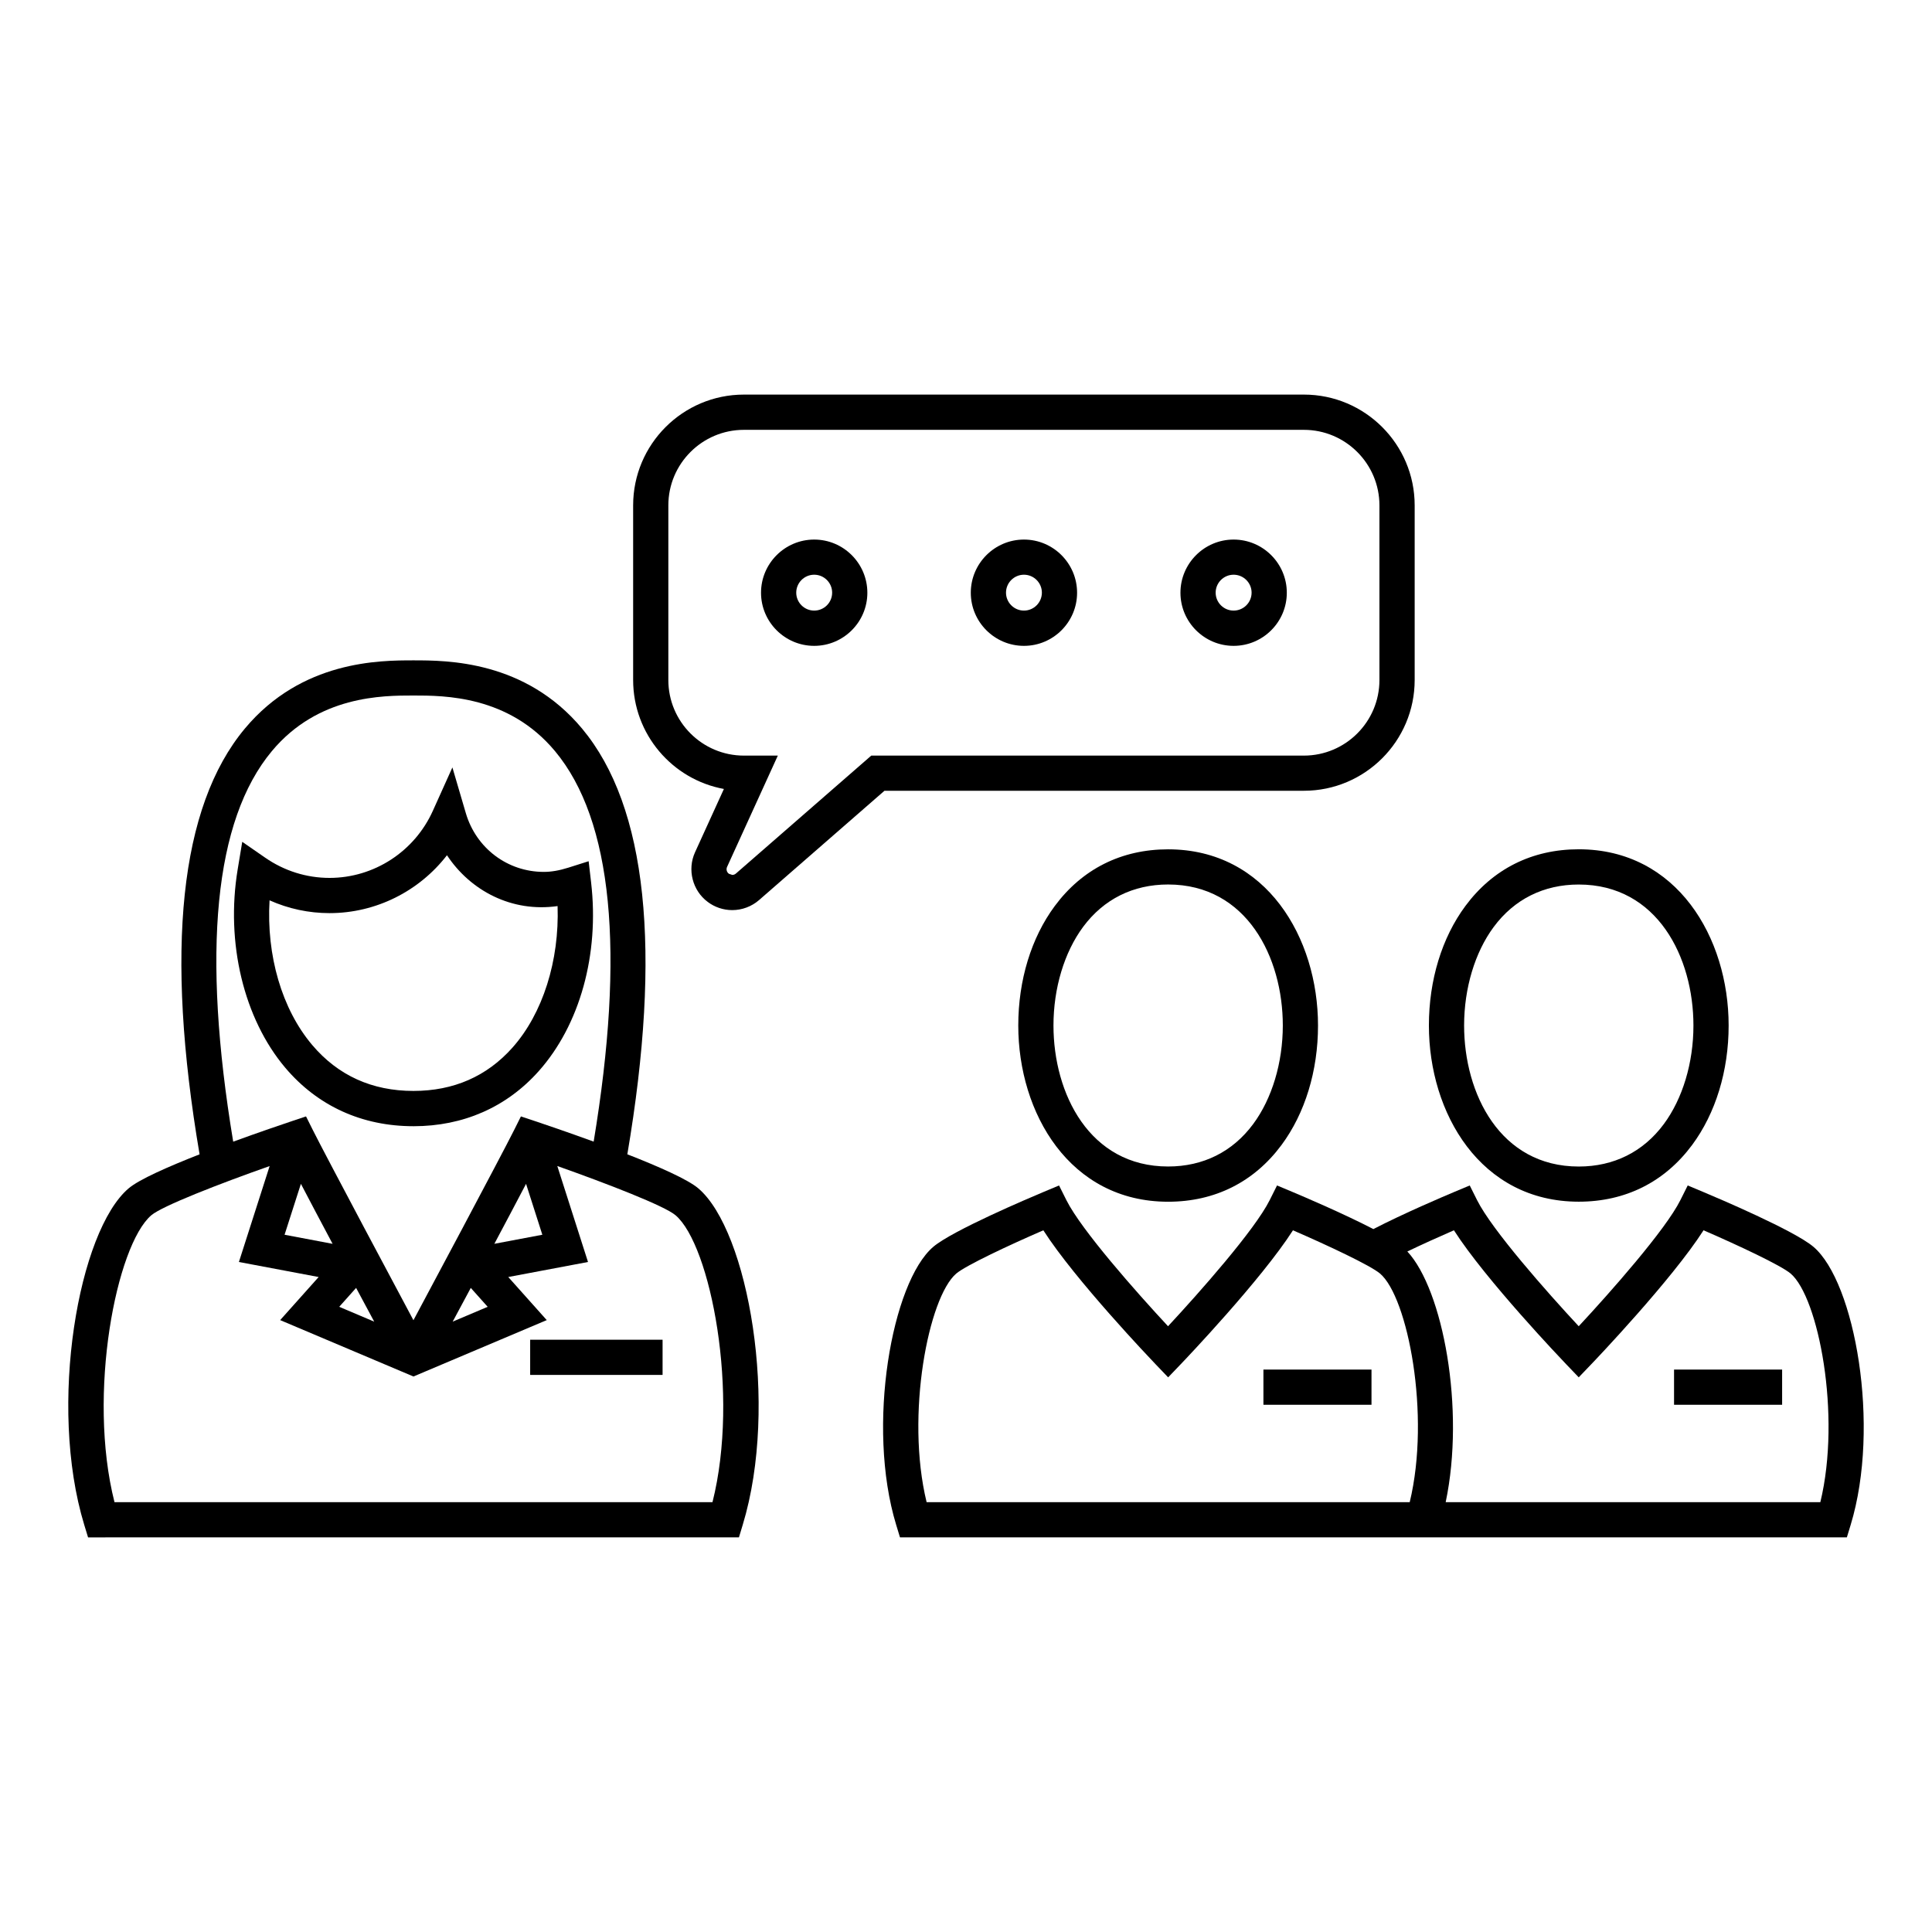
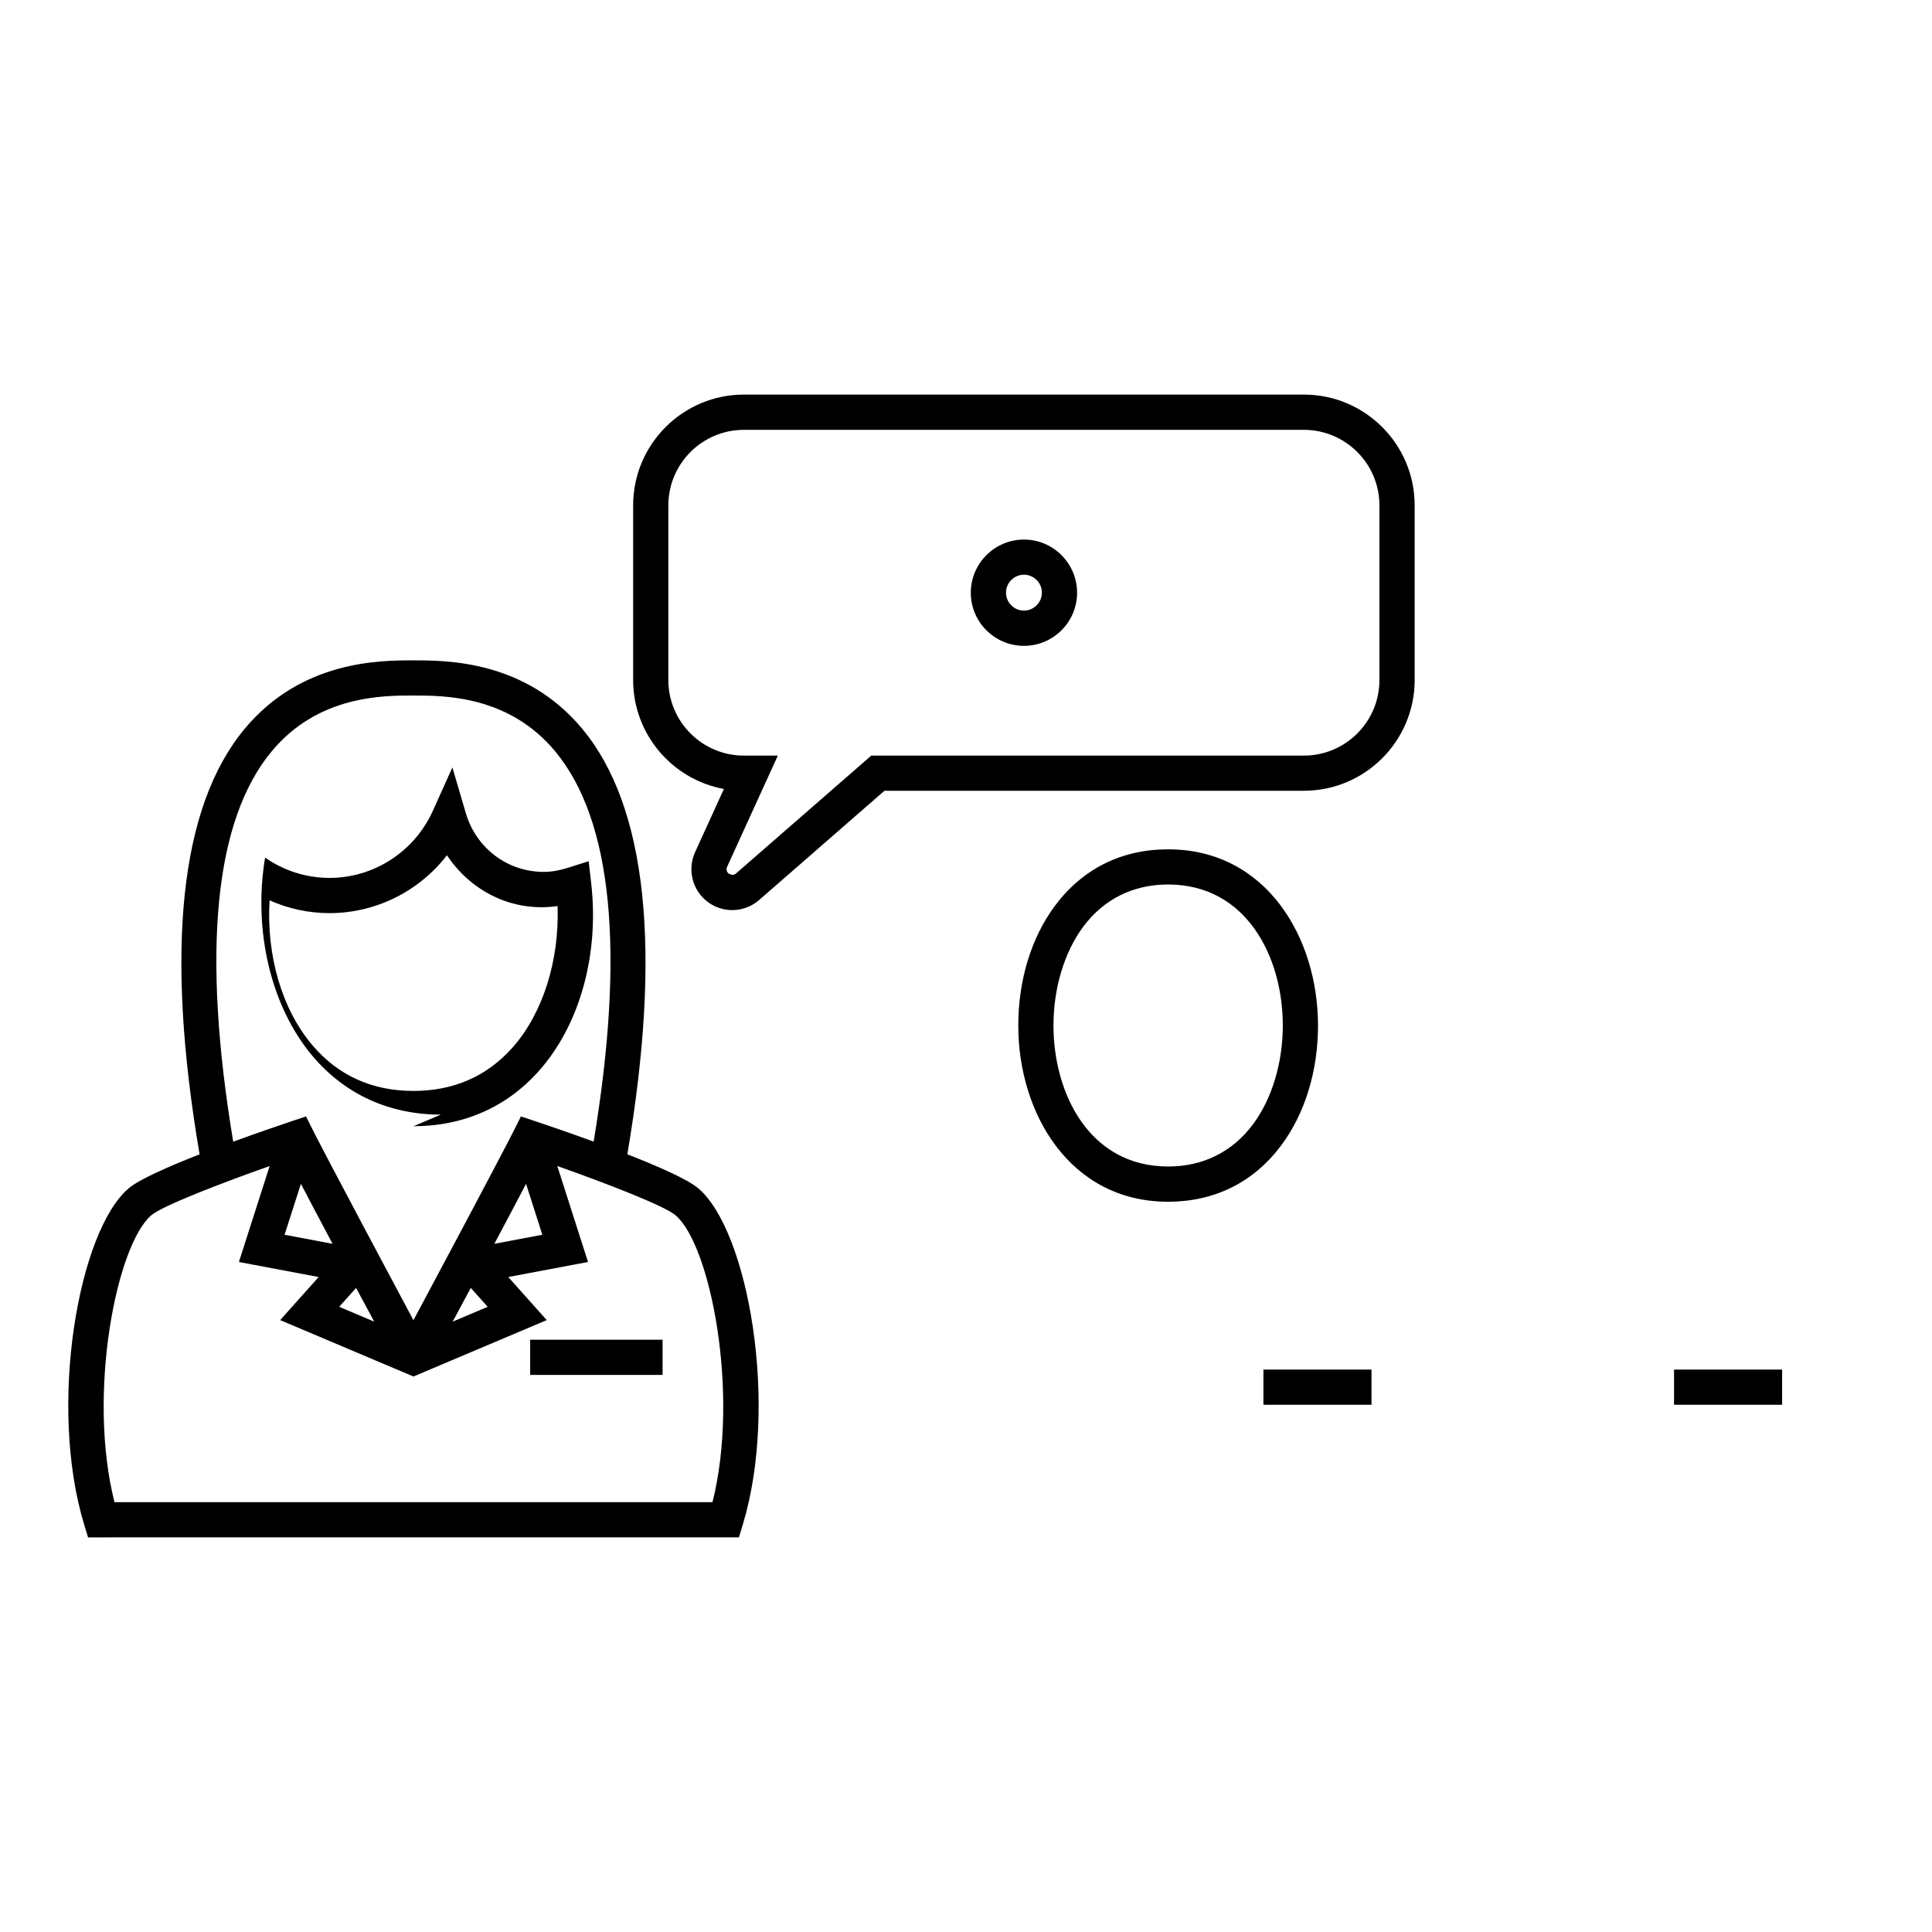
<svg xmlns="http://www.w3.org/2000/svg" fill="#000000" width="800px" height="800px" version="1.1" viewBox="144 144 512 512">
  <g>
    <path d="m453.56 369.08c-12.363 0-22.746 5.195-30.031 15.02-6.242 8.414-9.676 19.668-9.676 31.676 0 23.203 13.641 46.695 39.707 46.695 12.363 0 22.746-5.195 30.043-15.02 6.242-8.414 9.684-19.656 9.684-31.676 0-23.211-13.652-46.695-39.727-46.695zm22.539 72.812c-5.449 7.352-13.25 11.242-22.539 11.242-20.871 0-30.379-19.367-30.379-37.367 0-9.879 2.863-19.387 7.848-26.125 5.449-7.352 13.25-11.242 22.531-11.242 20.879 0 30.398 19.367 30.398 37.367-0.004 9.879-2.867 19.398-7.859 26.125z" />
    <path d="m478.82 506.95h28.641v9.328h-28.641z" />
-     <path d="m562.38 462.46c12.363 0 22.746-5.195 30.043-15.02 6.242-8.414 9.684-19.656 9.684-31.676 0-23.203-13.648-46.695-39.727-46.695-12.363 0-22.746 5.195-30.031 15.02-6.242 8.414-9.676 19.668-9.676 31.676 0 23.211 13.641 46.695 39.707 46.695zm-22.531-72.809c5.449-7.352 13.25-11.242 22.531-11.242 20.879 0 30.398 19.367 30.398 37.367 0 9.879-2.863 19.387-7.856 26.125-5.449 7.352-13.25 11.242-22.539 11.242-20.871 0-30.379-19.367-30.379-37.367 0-9.883 2.863-19.398 7.844-26.125z" />
-     <path d="m624.57 474.41c-5.066-4.309-25.273-12.883-29.277-14.562l-4.031-1.688-1.949 3.898c-3.957 7.91-18.594 24.445-26.934 33.41-8.34-8.965-22.98-25.5-26.934-33.41l-1.949-3.898-4.031 1.688c-2.816 1.184-13.555 5.746-21.504 9.871-7.941-4.113-18.695-8.695-21.504-9.871l-4.031-1.688-1.949 3.898c-3.957 7.91-18.594 24.445-26.934 33.41-8.34-8.965-22.98-25.5-26.934-33.41l-1.949-3.898-4.031 1.688c-4.004 1.68-24.211 10.254-29.285 14.562-10.973 9.32-17.84 47.469-9.844 73.707l1.008 3.305 250.93-0.004 1.008-3.305c7.988-26.262 1.102-64.402-9.871-73.703zm-106.98 67.676h-128.03c-5.617-23.082 0.504-54.328 7.856-60.578 2.547-2.156 13.965-7.519 23.082-11.465 8.398 13.137 28.754 34.453 29.707 35.453l3.367 3.516 3.367-3.516c0.953-0.988 21.301-22.316 29.707-35.453 9.105 3.945 20.527 9.301 23.082 11.465 7.344 6.242 13.453 37.488 7.863 60.578zm108.82 0h-99.289c5.195-24.688-0.711-56.27-10.16-66.43 3.938-1.883 8.352-3.883 12.344-5.617 8.398 13.137 28.754 34.453 29.707 35.453l3.367 3.516 3.367-3.516c0.953-0.988 21.301-22.316 29.707-35.453 9.105 3.945 20.527 9.301 23.082 11.465 7.352 6.246 13.465 37.492 7.875 60.582z" />
    <path d="m587.64 506.95h28.641v9.328h-28.641z" />
    <path d="m489.55 353.56c16.18 0 29.352-13.164 29.352-29.352v-46.285c0-16.188-13.164-29.352-29.352-29.352h-148.41c-16.188 0-29.352 13.164-29.352 29.352v46.285c0 14.379 10.383 26.375 24.051 28.875l-7.652 16.785c-2.098 4.598-0.672 10.141 3.359 13.145 1.848 1.398 4.152 2.176 6.492 2.176 2.621 0 5.16-0.953 7.129-2.668l33.223-28.961zm-150.51 21.926c-0.344 0.309-0.727 0.375-0.988 0.375l-0.895-0.309c-0.57-0.418-0.766-1.184-0.477-1.809l13.453-29.5h-8.992c-11.047 0-20.023-8.984-20.023-20.023v-46.285c0-11.047 8.984-20.023 20.023-20.023h148.4c11.039 0 20.023 8.984 20.023 20.023v46.285c0 11.047-8.984 20.023-20.023 20.023l-114.64-0.004z" />
-     <path d="m359.77 286.99c-7.762 0-14.09 6.324-14.09 14.09 0 7.762 6.324 14.078 14.09 14.078 7.762 0 14.09-6.316 14.09-14.078-0.004-7.766-6.32-14.09-14.09-14.09zm0 18.824c-2.621 0-4.758-2.137-4.758-4.75 0-2.621 2.137-4.758 4.758-4.758 2.621 0 4.758 2.137 4.758 4.758 0 2.625-2.129 4.75-4.758 4.75z" />
    <path d="m415.36 286.99c-7.762 0-14.09 6.324-14.09 14.09 0 7.762 6.324 14.078 14.09 14.078 7.762 0 14.078-6.316 14.078-14.078 0-7.766-6.316-14.09-14.078-14.09zm0 18.824c-2.621 0-4.758-2.137-4.758-4.75 0-2.621 2.137-4.758 4.758-4.758 2.613 0 4.75 2.137 4.75 4.758-0.012 2.625-2.137 4.75-4.75 4.75z" />
-     <path d="m470.92 286.99c-7.762 0-14.09 6.324-14.09 14.09 0 7.762 6.324 14.078 14.09 14.078 7.773 0 14.098-6.316 14.098-14.078 0-7.766-6.324-14.09-14.098-14.09zm0 18.824c-2.621 0-4.758-2.137-4.758-4.75 0-2.621 2.137-4.758 4.758-4.758s4.766 2.137 4.766 4.758c-0.004 2.625-2.141 4.75-4.766 4.75z" />
    <path d="m310.25 449.91c9.191-54.086 5.254-92.133-11.988-112.82-15.078-18.09-35.836-18.09-44.691-18.09-8.855 0-29.613 0-44.691 18.09-17.25 20.684-21.188 58.73-11.988 112.82-8.258 3.238-16.02 6.644-18.809 9.023-13.219 11.207-21.449 57.352-11.754 89.184l1.008 3.305 172.49-0.004 1-3.305c9.676-31.844 1.438-77.98-11.766-89.184-2.781-2.375-10.551-5.801-18.809-9.027zm-94.211-106.85c12.289-14.742 29.344-14.742 37.523-14.742 8.184 0 25.238 0 37.523 14.742 15.254 18.297 18.586 53.199 10.242 103.48-6.941-2.527-13.062-4.609-15.441-5.402l-3.836-1.277-1.809 3.621c-3.387 6.773-24.387 46.145-26.676 50.391-2.285-4.246-23.277-43.625-26.656-50.391l-1.809-3.621-3.84 1.281c-2.379 0.801-8.508 2.875-15.461 5.41-8.348-50.27-5.019-85.191 10.238-103.49zm71.688 128.16-12.715 2.398c2.969-5.578 5.887-11.082 8.398-15.887zm-14.488 19.098-9.273 3.93c1.457-2.715 3.07-5.719 4.797-8.938zm-30.07 3.93-9.273-3.93 4.477-5.012c1.727 3.211 3.344 6.227 4.797 8.941zm-11.027-20.621-12.727-2.406 4.328-13.492c2.5 4.785 5.422 10.309 8.398 15.898zm100.68 68.461h-158.48c-7.269-28.699 0.504-68.184 9.777-76.047 2.902-2.453 17.996-8.32 31.34-13.023l-8.145 25.422 21.133 3.984-10.199 11.418 35.324 14.945 35.324-14.945-10.199-11.418 21.133-3.984-8.137-25.434c13.34 4.723 28.445 10.578 31.328 13.043 9.273 7.859 17.043 47.332 9.797 76.039z" />
    <path d="m284.5 499.04h35.09v9.328h-35.09z" />
-     <path d="m253.57 442.46c13.211 0 24.688-5.047 33.195-14.594 10.906-12.25 16.102-30.938 13.883-50.016l-0.652-5.617-5.383 1.707c-2.387 0.754-4.508 1.121-6.492 1.121-9.617 0-17.934-6.262-20.676-15.582l-3.555-12.102-5.18 11.496c-4.859 10.805-15.609 17.781-27.375 17.781-6.102 0-12.008-1.855-17.082-5.375l-6.055-4.188-1.203 7.258c-3.238 19.473 1.613 39.633 12.633 52.648 8.574 10.117 20.312 15.461 33.941 15.461zm-22.23-56.473c12.297 0 23.754-5.812 31.113-15.34 6.242 9.434 17.195 15.199 29.312 13.473 0.496 14.453-3.91 28.484-11.969 37.523-6.781 7.613-15.598 11.465-26.227 11.465-10.961 0-19.984-4.086-26.824-12.168-8.062-9.516-12.176-23.762-11.309-38.344 4.996 2.234 10.387 3.391 15.902 3.391z" />
+     <path d="m253.57 442.46c13.211 0 24.688-5.047 33.195-14.594 10.906-12.25 16.102-30.938 13.883-50.016l-0.652-5.617-5.383 1.707c-2.387 0.754-4.508 1.121-6.492 1.121-9.617 0-17.934-6.262-20.676-15.582l-3.555-12.102-5.18 11.496c-4.859 10.805-15.609 17.781-27.375 17.781-6.102 0-12.008-1.855-17.082-5.375c-3.238 19.473 1.613 39.633 12.633 52.648 8.574 10.117 20.312 15.461 33.941 15.461zm-22.23-56.473c12.297 0 23.754-5.812 31.113-15.34 6.242 9.434 17.195 15.199 29.312 13.473 0.496 14.453-3.91 28.484-11.969 37.523-6.781 7.613-15.598 11.465-26.227 11.465-10.961 0-19.984-4.086-26.824-12.168-8.062-9.516-12.176-23.762-11.309-38.344 4.996 2.234 10.387 3.391 15.902 3.391z" />
  </g>
</svg>